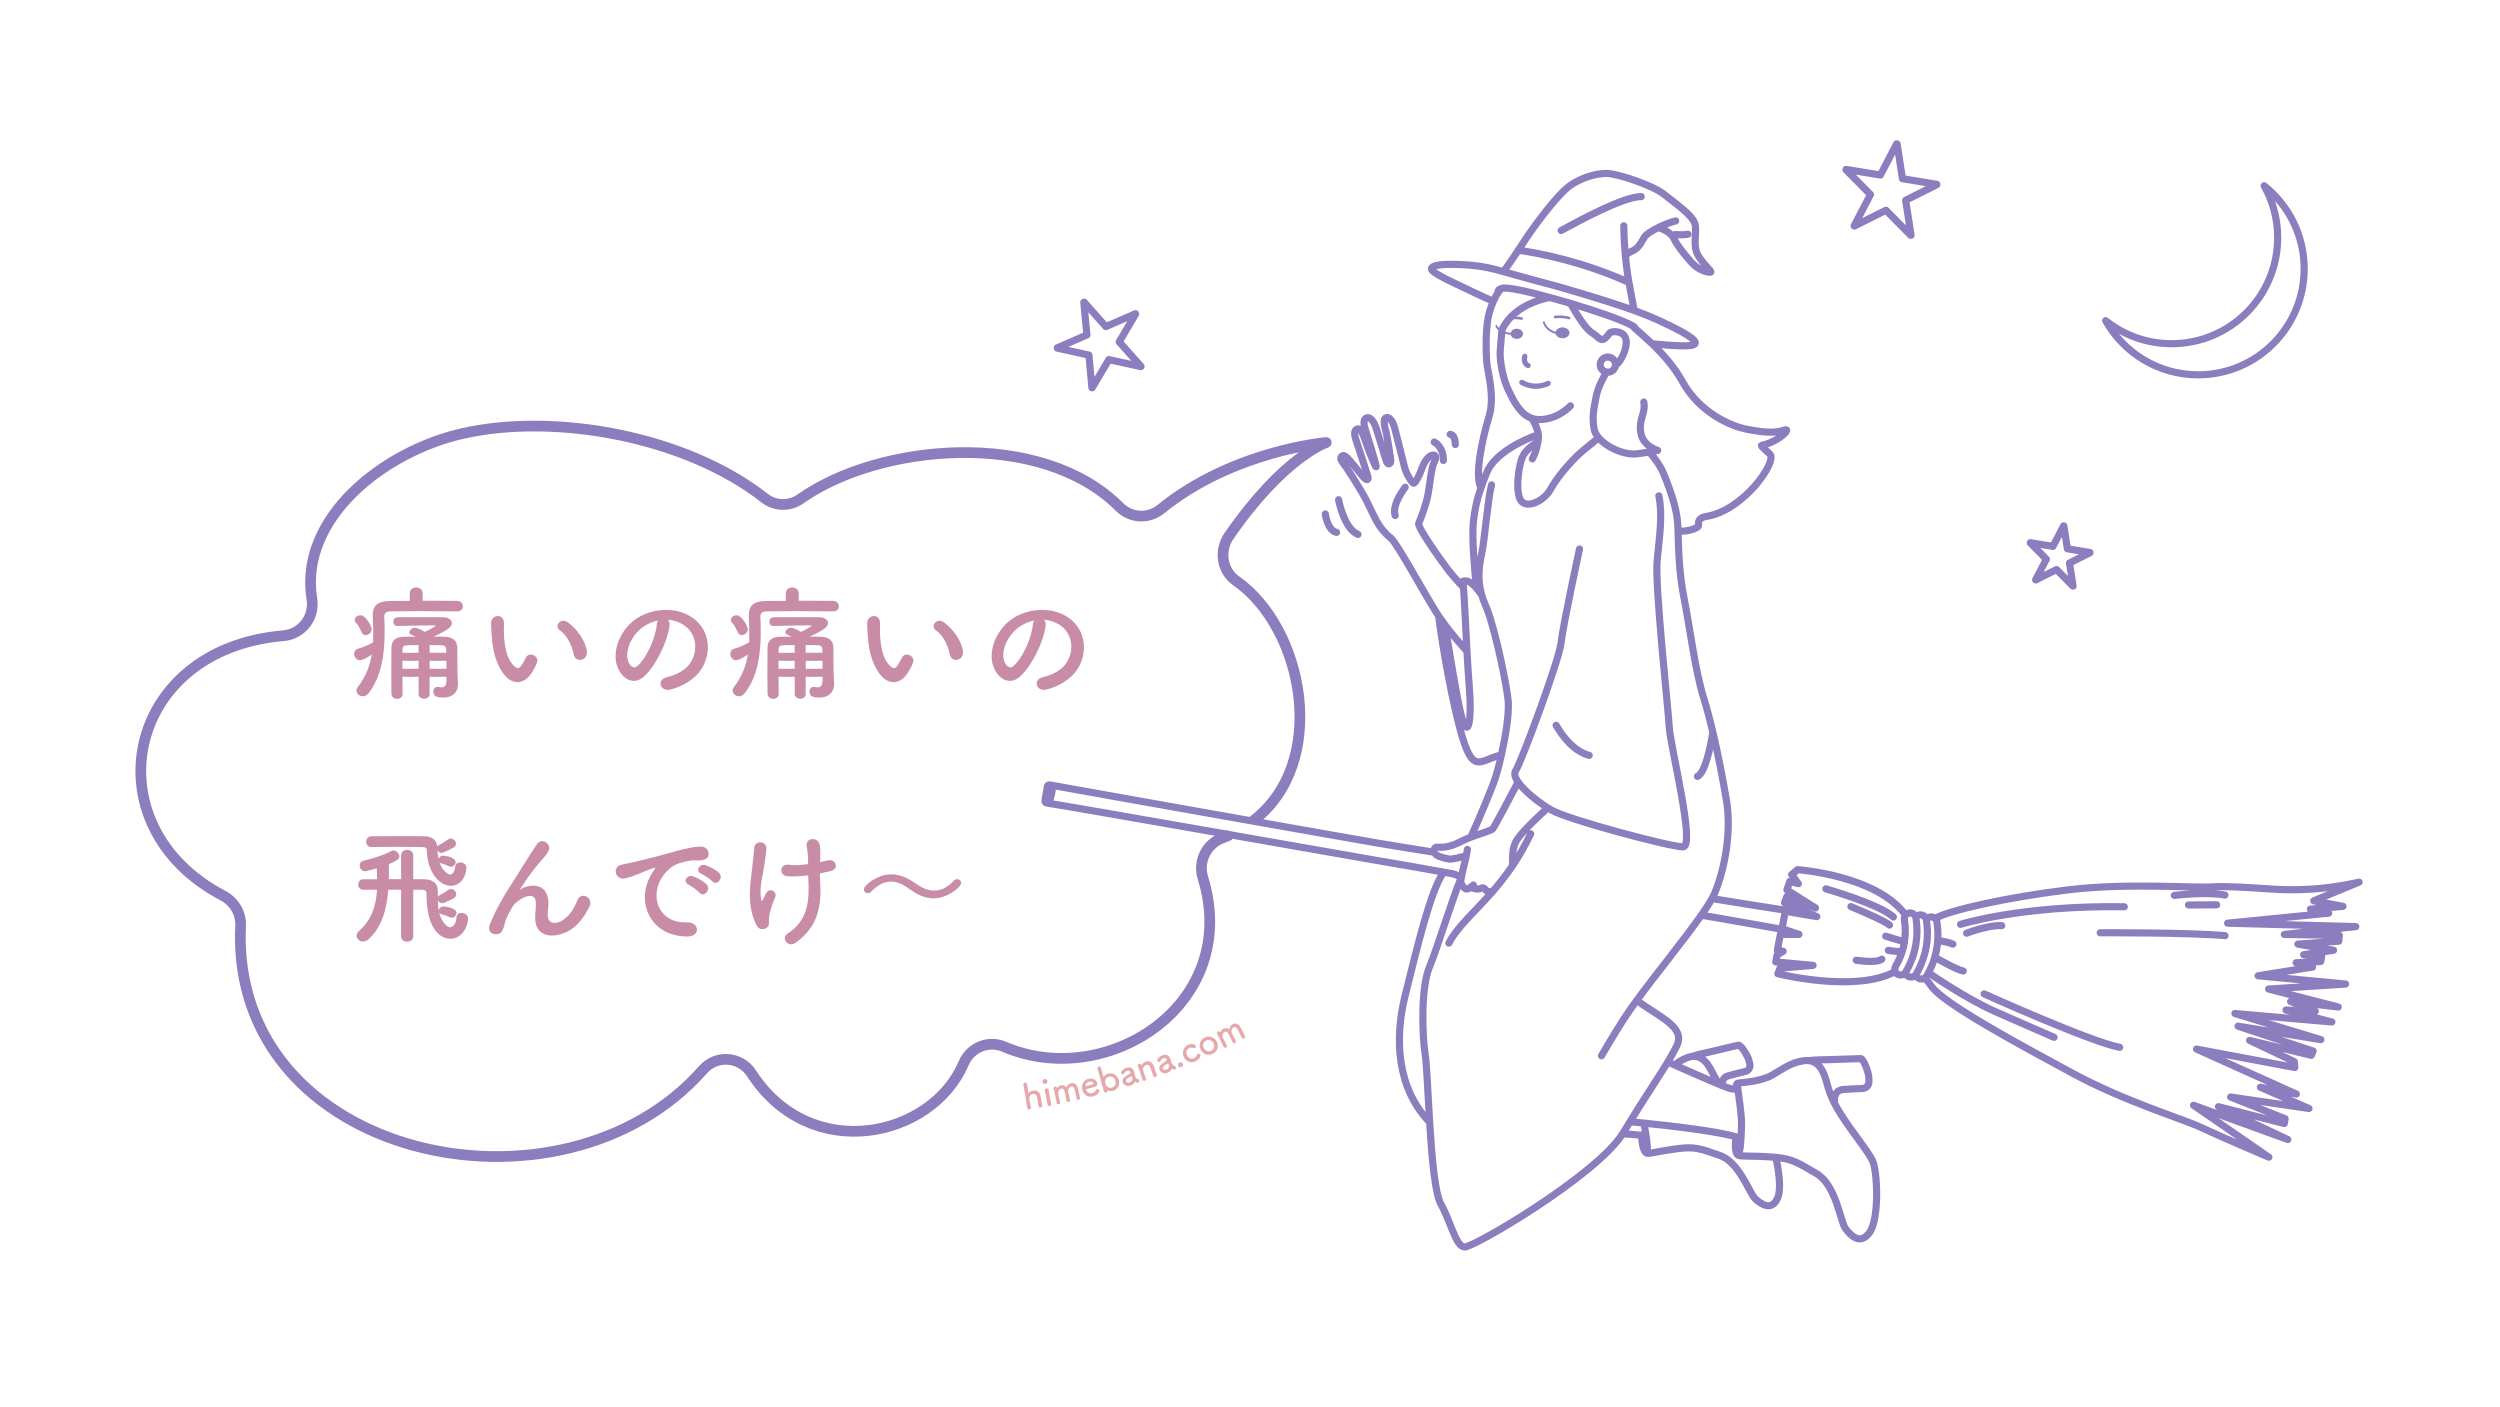
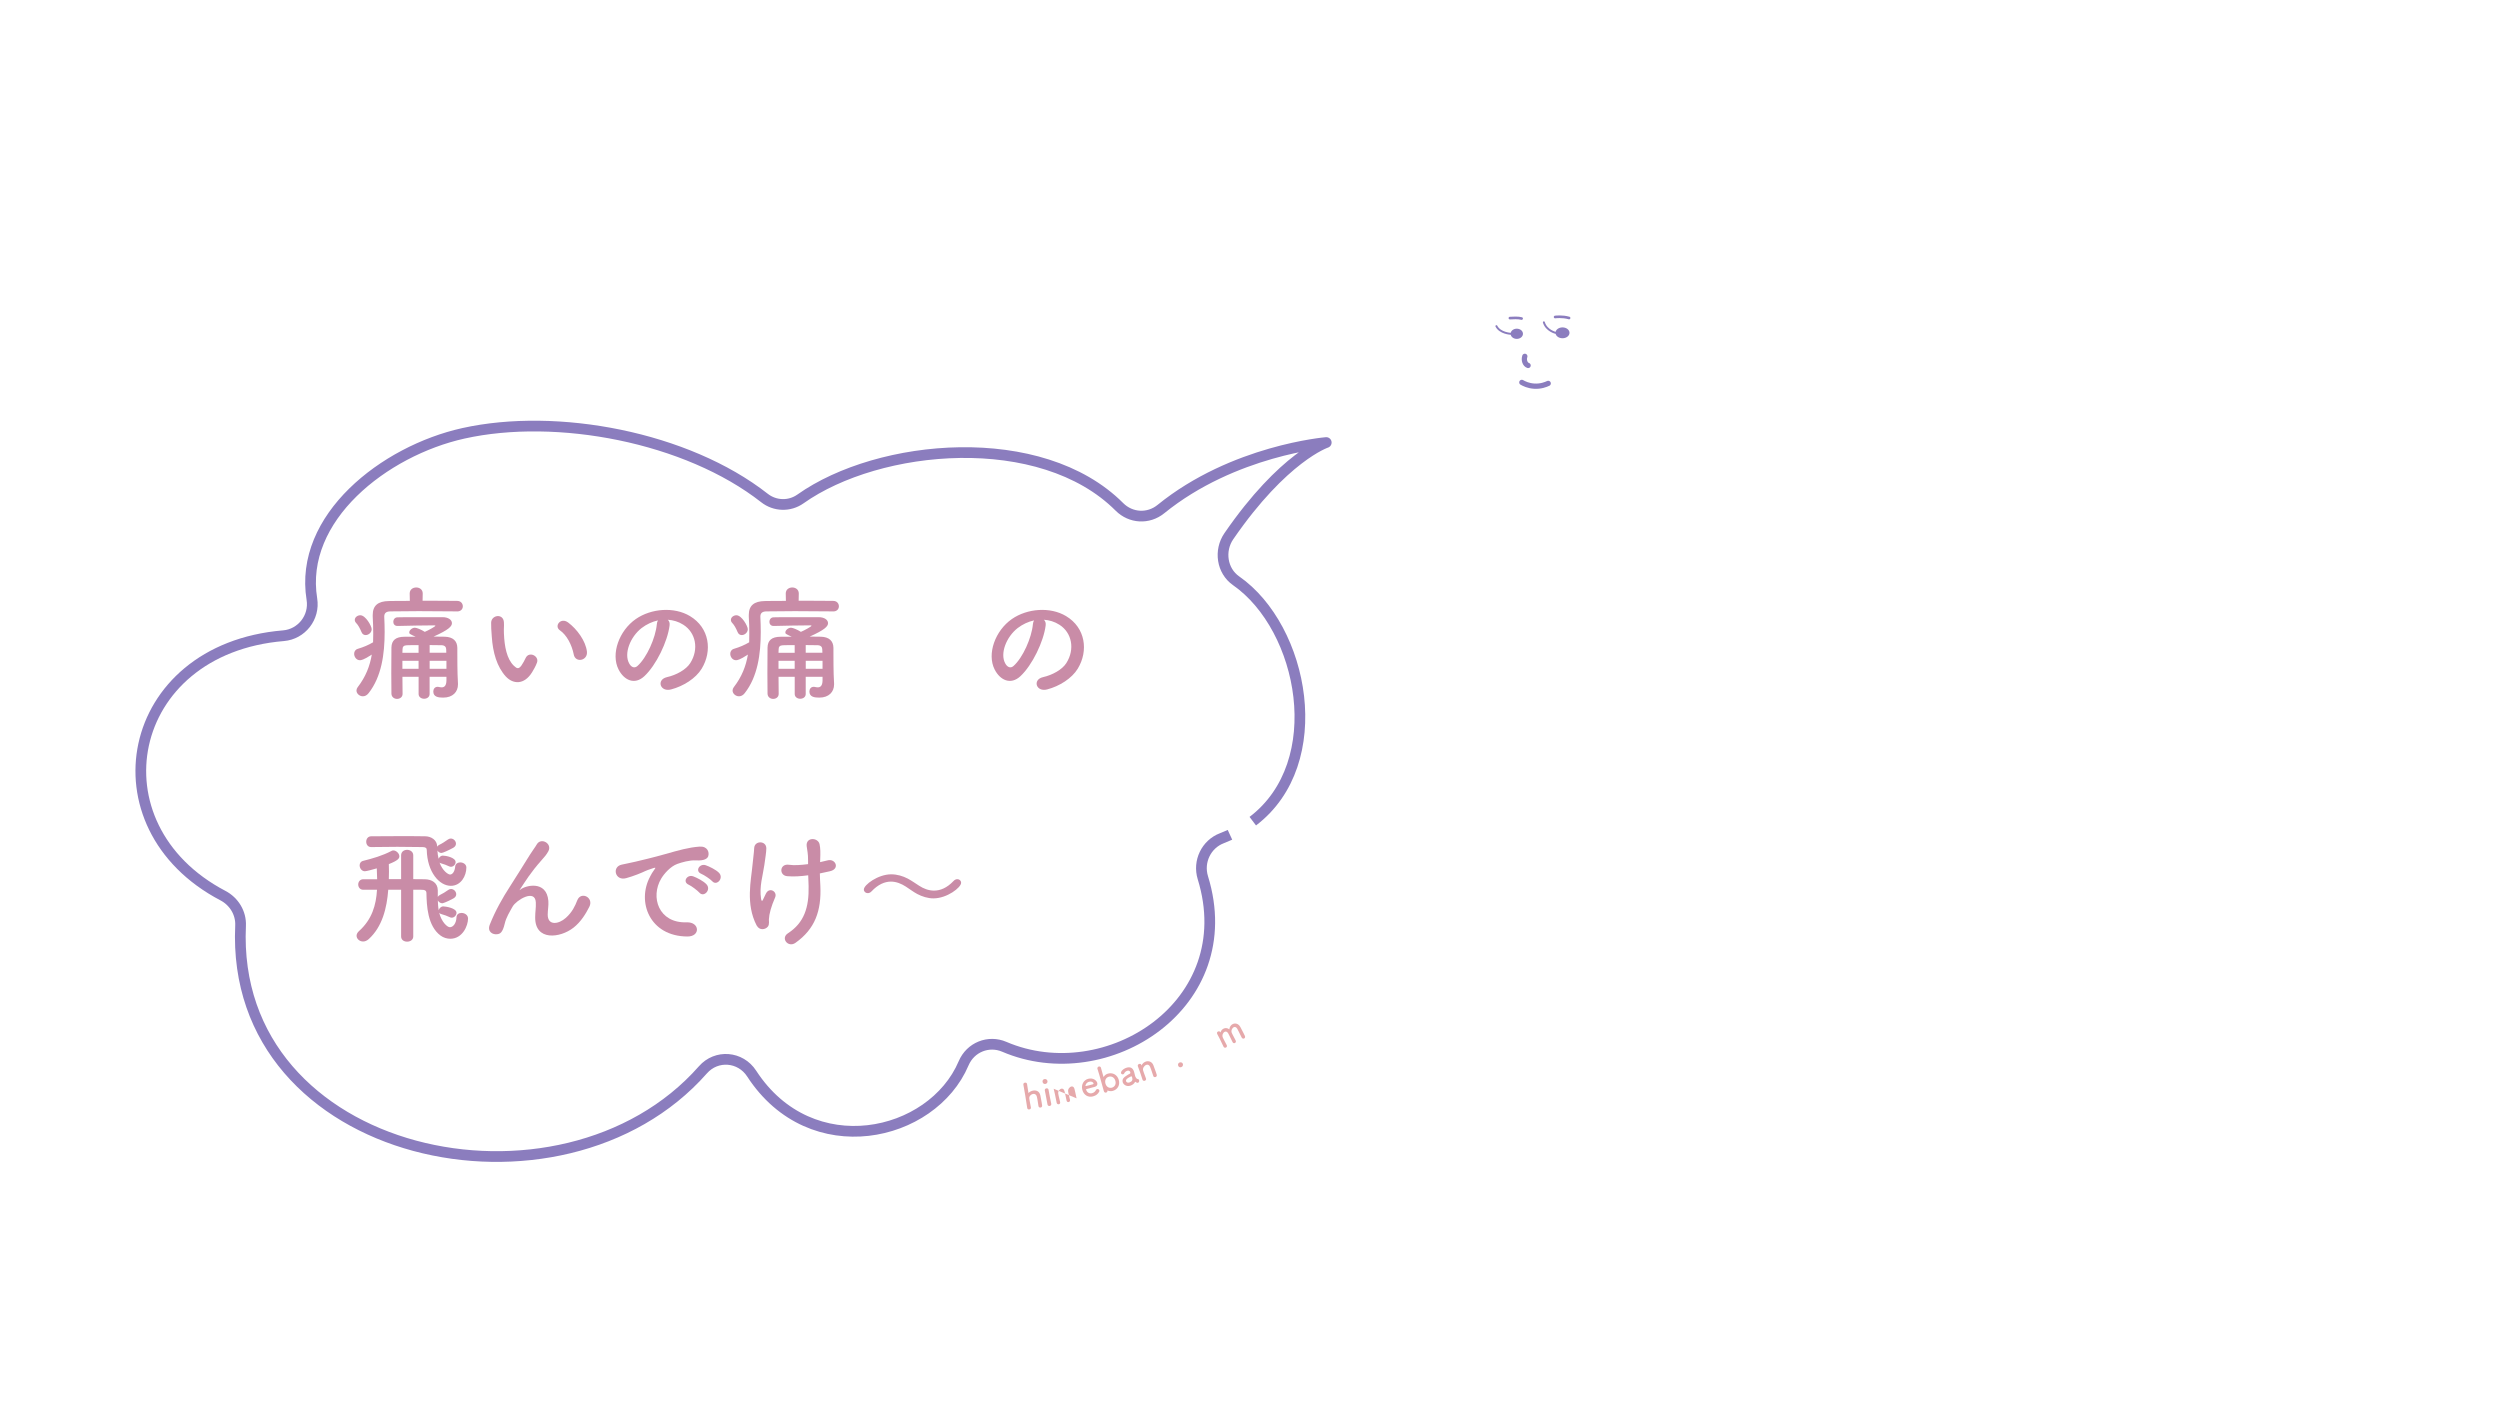
<svg xmlns="http://www.w3.org/2000/svg" id="_レイヤー_1" viewBox="0 0 700 394">
  <defs>
    <style>.cls-1{stroke-width:1.47px;}.cls-1,.cls-2,.cls-3,.cls-4,.cls-5{fill:none;stroke:#8b7dbe;stroke-linejoin:round;}.cls-1,.cls-2,.cls-3,.cls-5{stroke-linecap:round;}.cls-2{stroke-width:.74px;}.cls-6{fill:#e6a9ab;}.cls-7{fill:#8b7dbe;}.cls-8{fill:#c98ca7;}.cls-3{stroke-width:.55px;}.cls-4{stroke-width:3px;}.cls-5{stroke-width:2px;}</style>
  </defs>
  <g>
    <path class="cls-8" d="M127.94,171.19c-2.91-.03-6.91-.07-10.67-.07-3.09,0-6.04,.04-8.07,.07-1.16,.04-1.61,.56-1.61,1.44v.11c.07,1.4,.11,2.81,.11,4.21,0,6.25-.88,12.53-4.49,17.13-.49,.63-1.05,.88-1.61,.88-.95,0-1.79-.77-1.79-1.61,0-.32,.11-.63,.32-.91,2.28-2.95,3.44-5.97,3.97-9.16-2.32,1.54-3.05,1.58-3.33,1.58-.98,0-1.61-.95-1.61-1.79,0-.63,.32-1.19,1.02-1.4,1.65-.49,2.95-1.05,4.28-1.83,.04-.77,.04-1.54,.04-2.35,0-1.58-.04-3.19-.14-4.84v-.46c0-2.63,1.47-3.86,4.53-3.9,1.68-.04,3.72-.04,5.86-.04l-.04-2.04v-.04c0-1.12,.91-1.68,1.83-1.68s1.82,.56,1.82,1.68v.04l-.04,2c3.54,0,7.09,0,9.69,.04,1.05,0,1.58,.77,1.58,1.51s-.53,1.44-1.58,1.44h-.04Zm-25.55,6.63c-.49,0-.95-.25-1.19-.88-.42-1.02-.95-1.96-1.44-2.46-.32-.32-.42-.63-.42-.91,0-.74,.77-1.3,1.54-1.3,1.51,0,3.19,3.05,3.19,3.9,0,.95-.88,1.65-1.68,1.65Zm22.6,11.69h-4.7v4.81c0,.88-.77,1.33-1.54,1.33s-1.54-.46-1.54-1.33v-4.81h-4.53c0,1.51,0,3.09,.04,4.74v.04c0,.91-.77,1.4-1.54,1.4s-1.54-.49-1.58-1.44c-.04-2-.04-3.93-.04-5.75,0-2.53,0-4.88,.04-7.16,.04-2.04,1.16-3.05,3.69-3.05h3.09c-1.75-.81-1.79-.84-1.79-1.23,0-.6,.81-1.3,1.58-1.3,.49,0,1.79,.53,2.77,1.16,.98-.39,2.98-1.54,2.98-1.68,0-.07-.1-.14-.32-.14-2.56,0-7.55,.1-10.25,.17h-.07c-.77,0-1.16-.56-1.16-1.16,0-.63,.42-1.26,1.19-1.26,1.33-.04,2.91-.04,4.56-.04h8.04c1.65,0,2.63,.77,2.63,1.68s-.98,1.89-5.12,3.75c1.05,0,2.11,0,3.12,.04,2.28,.07,3.47,1.16,3.51,3.09v1.33c0,5.69,.11,7.65,.18,8.7v.25c0,2.07-1.44,3.68-4.14,3.68-1.33,0-2.77-.17-2.77-1.72,0-.67,.42-1.3,1.19-1.3,.11,0,.25,0,.35,.04,.25,.04,.53,.11,.77,.11,.7,0,1.33-.35,1.37-1.86v-1.09Zm-7.79-8.88c-1.23,0-2.35,0-3.3,.04-.84,.04-1.19,.39-1.19,1.09l-.04,1.02h4.53v-2.14Zm0,4.39h-4.53v2.25h4.53v-2.25Zm7.76-2.25c0-.35-.03-.7-.03-1.02-.04-.6-.39-1.05-1.26-1.09-1.05-.04-2.21-.04-3.37-.04v2.14h4.67Zm.04,2.25h-4.7v2.25h4.7v-2.25Z" />
    <path class="cls-8" d="M141.67,189.47c-2.53-2.74-3.69-6.81-3.97-11.23-.14-2-.21-2.63-.18-3.9,.07-2.21,3.47-2.67,3.58-.04,.07,1.37-.07,1.44,0,3.05,.14,3.69,.81,7.16,2.77,9.05,.91,.88,1.37,.98,2.14-.07,.42-.6,.91-1.51,1.16-2.07,.95-2.04,3.86-.56,3.19,1.26-.35,.98-.98,2.07-1.37,2.7-2.25,3.65-5.37,3.33-7.33,1.23Zm18.99-6.18c-.56-2.81-2-5.51-3.9-6.81-1.68-1.16,.21-3.75,2.32-2.18,2.49,1.86,4.91,5.16,5.26,8.14,.28,2.56-3.19,3.26-3.69,.84Z" />
    <path class="cls-8" d="M187.48,175.15c-.56,4.46-3.72,11.09-7.09,14.21-2.7,2.49-5.65,1.12-7.19-1.9-2.21-4.35,.14-10.88,4.84-14.14,4.32-2.98,10.74-3.47,15.16-.81,5.44,3.26,6.32,9.72,3.26,14.74-1.65,2.7-5.09,4.88-8.56,5.79-3.09,.81-4.18-2.74-1.16-3.44,2.67-.6,5.37-2.11,6.53-3.93,2.49-3.93,1.54-8.53-1.93-10.74-1.37-.88-2.84-1.3-4.35-1.4,.39,.35,.6,.91,.49,1.61Zm-7.79,.67c-3.26,2.53-5.02,7.19-3.54,9.9,.53,1.02,1.44,1.54,2.32,.77,2.63-2.32,5.09-7.9,5.44-11.69,.03-.42,.14-.81,.32-1.09-1.61,.35-3.19,1.09-4.53,2.11Z" />
    <path class="cls-8" d="M233.25,171.19c-2.91-.03-6.91-.07-10.67-.07-3.09,0-6.04,.04-8.07,.07-1.16,.04-1.61,.56-1.61,1.44v.11c.07,1.4,.11,2.81,.11,4.21,0,6.25-.88,12.53-4.49,17.13-.49,.63-1.05,.88-1.61,.88-.95,0-1.79-.77-1.79-1.61,0-.32,.11-.63,.32-.91,2.28-2.95,3.44-5.97,3.97-9.16-2.32,1.54-3.05,1.58-3.33,1.58-.98,0-1.61-.95-1.61-1.79,0-.63,.32-1.19,1.02-1.4,1.65-.49,2.95-1.05,4.28-1.83,.03-.77,.03-1.54,.03-2.35,0-1.58-.03-3.19-.14-4.84v-.46c0-2.63,1.47-3.86,4.53-3.9,1.68-.04,3.72-.04,5.86-.04l-.04-2.04v-.04c0-1.12,.91-1.68,1.82-1.68s1.83,.56,1.83,1.68v.04l-.04,2c3.54,0,7.09,0,9.69,.04,1.05,0,1.58,.77,1.58,1.51s-.53,1.44-1.58,1.44h-.04Zm-25.55,6.63c-.49,0-.95-.25-1.19-.88-.42-1.02-.95-1.96-1.44-2.46-.32-.32-.42-.63-.42-.91,0-.74,.77-1.3,1.54-1.3,1.51,0,3.19,3.05,3.19,3.9,0,.95-.88,1.65-1.68,1.65Zm22.6,11.69h-4.7v4.81c0,.88-.77,1.33-1.54,1.33s-1.54-.46-1.54-1.33v-4.81h-4.53c0,1.51,0,3.09,.04,4.74v.04c0,.91-.77,1.4-1.54,1.4s-1.54-.49-1.58-1.44c-.04-2-.04-3.93-.04-5.75,0-2.53,0-4.88,.04-7.16,.04-2.04,1.16-3.05,3.69-3.05h3.09c-1.75-.81-1.79-.84-1.79-1.23,0-.6,.81-1.3,1.58-1.3,.49,0,1.79,.53,2.77,1.16,.98-.39,2.98-1.54,2.98-1.68,0-.07-.1-.14-.32-.14-2.56,0-7.55,.1-10.25,.17h-.07c-.77,0-1.16-.56-1.16-1.16,0-.63,.42-1.26,1.19-1.26,1.33-.04,2.91-.04,4.56-.04h8.04c1.65,0,2.63,.77,2.63,1.68s-.98,1.89-5.12,3.75c1.05,0,2.11,0,3.12,.04,2.28,.07,3.47,1.16,3.51,3.09v1.33c0,5.69,.11,7.65,.18,8.7v.25c0,2.07-1.44,3.68-4.14,3.68-1.33,0-2.77-.17-2.77-1.72,0-.67,.42-1.3,1.19-1.3,.11,0,.25,0,.35,.04,.25,.04,.53,.11,.77,.11,.7,0,1.33-.35,1.37-1.86v-1.09Zm-7.79-8.88c-1.23,0-2.35,0-3.3,.04-.84,.04-1.19,.39-1.19,1.09l-.04,1.02h4.53v-2.14Zm0,4.39h-4.53v2.25h4.53v-2.25Zm7.76-2.25c0-.35-.04-.7-.04-1.02-.03-.6-.39-1.05-1.26-1.09-1.05-.04-2.21-.04-3.37-.04v2.14h4.67Zm.04,2.25h-4.7v2.25h4.7v-2.25Z" />
-     <path class="cls-8" d="M246.97,189.47c-2.53-2.74-3.69-6.81-3.97-11.23-.14-2-.21-2.63-.18-3.9,.07-2.21,3.47-2.67,3.58-.04,.07,1.37-.07,1.44,0,3.05,.14,3.69,.81,7.16,2.77,9.05,.91,.88,1.37,.98,2.14-.07,.42-.6,.91-1.51,1.16-2.07,.95-2.04,3.86-.56,3.19,1.26-.35,.98-.98,2.07-1.37,2.7-2.25,3.65-5.37,3.33-7.33,1.23Zm18.99-6.18c-.56-2.81-2-5.51-3.9-6.81-1.68-1.16,.21-3.75,2.32-2.18,2.49,1.86,4.91,5.16,5.26,8.14,.28,2.56-3.19,3.26-3.68,.84Z" />
    <path class="cls-8" d="M292.78,175.15c-.56,4.46-3.72,11.09-7.09,14.21-2.7,2.49-5.65,1.12-7.19-1.9-2.21-4.35,.14-10.88,4.84-14.14,4.32-2.98,10.74-3.47,15.16-.81,5.44,3.26,6.32,9.72,3.26,14.74-1.65,2.7-5.09,4.88-8.56,5.79-3.09,.81-4.18-2.74-1.16-3.44,2.67-.6,5.37-2.11,6.53-3.93,2.49-3.93,1.54-8.53-1.93-10.74-1.37-.88-2.84-1.3-4.35-1.4,.39,.35,.6,.91,.49,1.61Zm-7.79,.67c-3.26,2.53-5.02,7.19-3.54,9.9,.53,1.02,1.44,1.54,2.32,.77,2.63-2.32,5.09-7.9,5.44-11.69,.04-.42,.14-.81,.32-1.09-1.61,.35-3.19,1.09-4.53,2.11Z" />
    <path class="cls-8" d="M112.29,249.12h-3.58c-.39,5.19-1.68,10.39-5.47,13.83-.53,.46-1.05,.67-1.58,.67-.98,0-1.82-.74-1.82-1.61,0-.42,.21-.88,.67-1.3,3.65-3.26,4.81-7.3,5.05-11.58h-3.86c-.91,0-1.4-.74-1.4-1.47s.49-1.47,1.4-1.47h3.9c-.04-1.02-.04-2.04-.1-3.05-1.12,.35-2.98,.81-3.33,.81-.88,0-1.47-.84-1.47-1.65,0-.56,.28-1.09,.98-1.26,2.67-.67,5.4-1.44,8-2.81,.14-.07,.28-.11,.46-.11,.77,0,1.68,.81,1.68,1.65,0,.6-.42,1.19-2.95,2.18,.04,.67,.04,1.37,.04,2.07s0,1.4-.04,2.14h3.44v-6.67c0-1.05,.84-1.54,1.68-1.54s1.72,.53,1.72,1.54v6.67c1.16,0,2.25,.03,3.26,.03,1.93,.04,3.58,.98,3.61,3.09v1.86c.11-.18,.28-.39,.56-.53,.84-.39,1.47-.81,2.39-1.44,.25-.18,.49-.25,.77-.25,.77,0,1.44,.7,1.44,1.47,0,.42-.21,.84-.77,1.16-2.18,1.19-3.09,1.37-3.12,1.37-.56,0-1.05-.39-1.26-.81,.04,.91,.07,1.86,.25,2.77,.11-.56,.67-1.09,1.26-1.09,.63,0,3.72,.46,3.72,1.79,0,.67-.6,1.37-1.33,1.37-.18,0-.39-.04-.56-.14-.7-.35-1.54-.63-2.28-.84-.32-.07-.53-.21-.67-.39,.63,2.56,2.25,4.04,2.98,4.04,.84,0,1.79-.95,1.86-2.81,.04-.84,.7-1.19,1.4-1.19,.88,0,1.83,.56,1.83,1.58,0,2-1.54,5.65-4.98,5.65-.95,0-1.93-.32-2.7-.88-3.69-2.7-3.9-8.49-3.97-11.86,0-.81-.49-.98-1.51-.98h-2.18v13.06c0,.98-.84,1.47-1.72,1.47s-1.68-.49-1.68-1.47v-13.06Zm10.11-12.04c.11-.21,.32-.39,.6-.53,.84-.39,1.54-.88,2.46-1.51,.25-.17,.53-.25,.77-.25,.77,0,1.44,.7,1.44,1.44,0,.42-.21,.84-.77,1.16-1.37,.74-2.95,1.44-3.3,1.44-.49,0-.91-.32-1.12-.7,.04,.81,.14,1.58,.32,2.32,.21-.46,.67-.88,1.16-.88,.88,0,3.61,.53,3.61,1.83,0,.63-.6,1.3-1.3,1.3-.18,0-.39-.04-.56-.14-.7-.35-1.44-.6-2.18-.81-.18-.04-.35-.14-.46-.21,.84,2.28,2.39,3.33,2.95,3.33,.7,0,1.33-.88,1.44-2.28,.07-.74,.74-1.12,1.4-1.12,.84,0,1.72,.53,1.72,1.44,0,2.28-1.47,5.12-4.35,5.12-3.23,0-6.6-3.86-6.74-10.04,0-.53-.35-.81-1.19-.81-1.97-.03-4.49-.07-7.05-.07s-5.16,.04-7.3,.07h-.04c-.91,0-1.37-.74-1.37-1.51s.49-1.51,1.4-1.51c2.63-.04,5.3-.04,7.86-.04s5.02,0,7.23,.04c1.72,0,3.33,1.09,3.37,2.77v.14Z" />
    <path class="cls-8" d="M149.85,256.85c0-1.61,.25-2.6,.18-4.18-.18-3.9-5.51-.6-6.49,1.16-.84,1.51-1.82,3.05-2.21,4.77-.63,2.7-1.4,2.88-2.11,2.98-1.23,.18-2.88-.67-2.07-2.7,1.58-3.97,3.58-7.48,5.62-10.63,2.04-3.16,3.86-6.14,5.58-8.88,.6-.98,1.54-2.21,1.93-2.91,1.16-2.07,4.42-.32,3.26,1.89-.28,.49-.53,.88-.81,1.23-.28,.35-.63,.74-1.02,1.19-1.68,1.9-2.81,3.37-3.72,4.67-.91,1.3-1.61,2.42-2.39,3.58-.25,.35-.14,.28,.11,.07,1.26-1.12,7.33-2.77,7.83,3.16,.1,1.37-.18,2.56-.18,3.86,0,3.12,3.02,2.74,5.09,.88,1.79-1.61,2.56-3.3,3.19-4.91,1.02-2.6,4.7-.81,3.37,1.83-.98,1.93-2.35,4.21-4.42,5.83-3.79,2.98-10.81,3.76-10.74-2.88Z" />
    <path class="cls-8" d="M182.04,245.41c.35-.67,.67-1.23,1.12-1.83,.56-.74,.39-.7-.28-.49-2.63,.84-2.04,.84-4.42,1.75-1.12,.42-2.11,.77-3.16,1.05-3.09,.84-4.04-3.19-1.23-3.79,.74-.18,2.77-.56,3.9-.84,1.72-.42,4.81-1.12,8.39-2.14,3.61-1.02,6.46-1.86,9.55-2.07,2.18-.14,2.77,1.58,2.39,2.7-.21,.6-.98,1.3-3.44,1.16-1.79-.11-4,.56-5.19,.98-1.97,.7-3.76,2.81-4.53,4.11-3.09,5.16-.74,12.53,7.12,12.25,3.69-.14,3.93,4,.21,3.97-10.6-.04-14.25-9.76-10.42-16.81Zm10.81,2.32c-1.86-.81-.46-2.98,1.26-2.35,.98,.35,2.88,1.33,3.69,2.21,1.44,1.54-.74,3.79-1.97,2.35-.49-.56-2.25-1.9-2.98-2.21Zm3.54-3.05c-1.9-.74-.53-2.98,1.19-2.42,.98,.32,2.88,1.26,3.72,2.11,1.47,1.47-.6,3.79-1.86,2.39-.49-.56-2.32-1.79-3.05-2.07Z" />
    <path class="cls-8" d="M211.87,259.16c-3.16-6.07-1.54-12.74-1.16-17.06,.18-2,.39-3.12,.46-4.63,.11-2.18,3.4-2.14,3.4,.07,0,1.09-.32,2.91-.56,4.7-.42,2.95-1.44,5.97-.91,9.44,.1,.6,.32,.84,.6,.1,.18-.42,.56-1.12,.74-1.54,.95-2,3.3-.6,2.6,1.02-1.12,2.56-1.68,4.63-1.75,6.14-.04,.39,.21,1.4-.28,2.04-.7,.88-2.35,1.16-3.12-.28Zm17.76-17.76c.77-.18,1.47-.32,2.07-.49,2.25-.63,3.61,2.42,.63,3.05-.91,.21-1.82,.42-2.77,.6,0,1.02,.07,2.07,.14,3.47,.32,7.02-1.51,12.11-6.98,15.97-2.04,1.44-4.25-1.3-2.07-2.7,4.49-2.91,5.9-7.2,5.76-13.2-.04-1.09-.07-2.07-.11-3.02-2.07,.28-4.07,.42-5.9,.25-2.35-.21-2.14-3.62,.56-3.19,1.4,.21,3.33,.07,5.3-.18v-.91c.03-2.14-.25-2.84-.39-4.14-.28-2.6,3.19-2.46,3.61-.53,.25,1.19,.25,2.39,.18,4.18l-.03,.84Z" />
    <path class="cls-8" d="M261.43,251.55c-1.68,0-3.26-.53-4.6-1.23-1.12-.6-2.14-1.4-3.19-2.07-1.26-.81-2.67-1.4-4.18-1.4-1.72,0-3.58,.77-5.44,2.74-.32,.35-.7,.49-1.05,.49-.6,0-1.09-.42-1.09-1.02,0-1.3,3.97-4.25,7.65-4.25,1.72,0,3.26,.49,4.63,1.19,1.12,.6,2.14,1.33,3.19,2,1.23,.81,2.67,1.37,4.18,1.37,1.75,0,3.61-.74,5.44-2.67,.35-.39,.74-.53,1.09-.53,.6,0,1.05,.42,1.05,1.02,0,1.33-3.97,4.35-7.69,4.35Z" />
  </g>
  <ellipse class="cls-7" cx="424.7" cy="93.46" rx="1.73" ry="1.43" />
  <ellipse class="cls-7" cx="437.5" cy="93.19" rx="1.96" ry="1.52" />
  <path class="cls-3" d="M422.97,93.46s-2.98-.15-3.98-2.14" />
  <path class="cls-3" d="M435.55,93.19s-2.56-.59-3.27-2.94" />
  <path class="cls-1" d="M426.95,99.77c-.36,1.07,.07,2.27,.92,2.56" />
  <path class="cls-1" d="M426.11,107.07c.61,.36,1.81,.94,3.43,1.05,1.87,.13,3.31-.46,3.96-.77" />
  <path class="cls-2" d="M422.77,89.07c.79-.06,2.35-.14,3.28,.12" />
  <path class="cls-2" d="M435.43,88.76s1.99-.28,3.91,.28" />
  <path class="cls-4" d="M350.78,229.93c21.62-16.43,14.25-54.12-4.67-67.31-3.98-2.77-4.81-8.45-2.03-12.49,15.3-22.24,27.27-26.22,27.27-26.22,0,0-25.98,2.14-46.32,18.65-3.5,2.83-8.42,2.55-11.6-.64-21.94-21.96-67.29-17.81-89.31-2.21-3.04,2.15-7.13,2.04-10.07-.27-21.78-17.08-58.14-23.92-84.29-18.11-22.17,4.93-46.12,23.65-42.43,46.43,.83,5.13-2.91,9.82-7.94,10.24-44.66,3.72-54.14,53.29-16.96,72.78,3.09,1.62,5.1,4.87,4.93,8.43-3.07,65.5,89.85,85.32,129.45,40.35,3.8-4.33,10.52-3.8,13.66,1.05,16.62,25.59,50.54,17.87,59.34-2.87,1.91-4.51,6.97-6.53,11.38-4.64,28.72,12.32,66.56-11.86,55.61-47.34-1.4-4.54,.96-9.39,5.31-11.05,.78-.3,1.54-.62,2.28-.96" />
-   <path id="path" class="cls-5" d="M428.93,117.16c.77,1.23,1.63,2.93,1.81,4.59,.04,.37,.05,.74,0,1.1-.03,.3-.07,.58-.12,.86-.47,2.89-1.57,4.78-1.57,4.78m1.57-4.78c-1.02,.6-2.81,1.81-3.91,3.46-1.61,2.42-2.56,11.06-.73,13.18s6.45-.22,8.13-3.3,5.64-7.98,9.16-10.91c1.4-1.17,2.94-2.43,4.37-3.56m14.95-26.32c5.93,.54,11.71,1.05,12.08-.15,.43-1.4-6.58-4.69-9.46-6.04-1.82-.86-3.98-1.81-7.61-3.13-3.96-1.43-9.66-3.28-18.55-5.89-6.92-2.03-2.64-.66-14.53-4-1.33-.37-2.49-.7-3.53-.99h0c-3.37-.93-5.52-1.44-8.41-1.72-3.97-.39-11.41-.74-11.77,.85-.22,.97,3.71,2.84,11.55,6.53,2.65,1.24,4.23,1.99,5.79,2.66m46.13-20.65c1.75,.46,3.79,1.71,4.36,2.96,.83,1.8,2.63,4.15,4.84,6.64,2.21,2.49,4.57,2.9,5.39,2.9s-1.52-1.66-3.32-4.57-.28-6.5-.97-8.99c-.69-2.49-5.81-5.95-8.71-8.3-2.91-2.35-12.87-5.81-16.05-5.81s-8.16,1.38-11.62,4.57-9.13,10.79-12.04,15.36c-.33,.51-.66,1.02-.99,1.53-1.6,2.43-3.2,4.67-4.2,6.05h0m48.22-14.22c-1.56,.39-3.36,1.11-4.92,1.89-1.76,.88-3.22,1.82-3.66,2.4-.83,1.1-1.52,3.32-3.6,4.15-.94,.37-1.53,.86-1.91,1.33m-.44-8.39s0,3.63,.44,8.39h0c.1,1.12,.23,2.3,.39,3.51,.17,1.33,.38,2.62,.59,3.86h0c.55,3.2,1.16,6.01,1.5,7.96m1.95-31.9c-4.93,0-16.99,6.55-22.4,9.49m31.89,1.14s2.28,.19,3.61-.1m-14.77,26.43c.02-.22-.21-.48-.76-.79-3.09-1.74-10.31-4.17-17.38-6.27m0,0c-.69-.2-1.37-.4-2.05-.6-1.27-.37-2.55-.73-3.8-1.07-6.19-1.69-11.75-2.95-13.27-2.55-1.2,.31-1.19,.77-1.05,1.05m14.32,1.5c-1.72,.36-3.88,.98-6.02,2.04h0c-.93,.46-1.86,1.01-2.75,1.65-.83,.61-1.63,1.3-2.35,2.1-.85,.94-1.6,2.02-2.2,3.25-.01,.15-.03,.31-.04,.47-.16,1.97-.38,4.1-.46,5.48-.17,2.79,.79,7.95,2.36,11.09,1.31,2.61,3.03,6.59,6.51,7.78,.72,.24,1.51,.37,2.4,.34,5.16-.17,8.39-3.84,8.39-3.84m12.67-11.36c1.54-1.08,3.21-4.66,2.94-6.94-.03-.2-.06-.39-.12-.56-.73-2.35-4.06-2.1-4.47-1.54-.28,.38-.52,.69-.75,.94-1.77,1.97-2.15,.26-4.31-1.06-.11-.07-.23-.15-.35-.25,0,0,0,0,0,0-.85-.67-1.85-1.95-2.79-3.34-1.14-1.67-2.19-3.5-2.8-4.6h0m-19.12-4.22c-.28,.1-.65,.48-1.05,1.05-.46,.65-.96,1.57-1.42,2.61-.63,1.41-1.19,3.07-1.48,4.64-.68,3.72-.61,9.07-.41,12.11,.21,3.05,2.44,9.71,.65,15.6-1.74,5.74-4.16,16.48-2.21,19.9m42.41-45.41c.12,.18,.38,.44,.76,.79,.49,.45,1.16,1.04,1.97,1.74,.81,.71,1.74,1.56,2.75,2.52,1.41,1.35,2.94,2.94,4.43,4.72,1.48,1.79,2.91,3.78,4.1,5.92,4.72,8.56,13.37,12.39,17.92,13.28s7.85,1.16,10.16,.36,.45,1.07-.98,2.05c-1.43,.98-3.75,1.96-4.81,2.05-.74,.06,.63,.99,2.2,2.55,2.07,2.05-7.39,15.81-17.9,17.43-2.41,.37-2.13,1.87-2.13,2.58,0,.65-3.17,1.81-5.7,1.49m-20.04-44.55c-1.01,1.75-2.43,4.48-2.88,6.78-.72,3.72-1.19,5.47-.62,9.13,.13,.85,.6,1.72,1.29,2.53,2.29,2.7,7.09,4.91,10.72,4.49,1.34-.15,2.54-.34,3.49-.5,1.43-.25,2.32-.46,2.32-.46,0,0-4.18-1.15-4.75-5.04-.58-3.89,1.44-5.19,.86-8.5m-11.85,183.06s3.26-5.64,6.28-10.34c.97-1.51,2.2-3.26,3.59-5.16,5.41-7.38,13.31-17.05,18.08-23.86,1.25-1.79,2.28-3.37,3-4.67h0c.28-.5,.51-.96,.68-1.37,2.82-6.55,4.85-17.22,3.38-26.02-.95-5.73-2.29-12.73-3.79-19.09-.81-3.43-1.66-6.67-2.53-9.43-2.48-7.9-3.85-19.49-5.55-28.07-1.52-7.71-1.55-14.34-1.7-18.94-.02-.51-.04-1-.06-1.47-.22-4.59-1.82-9.26-4.01-14.65-.82-2.01-2.36-4.13-3.96-6m-31.12-4.84c-3.99,1.31-12.19,5.22-14.36,10.49-.65,1.58-1.21,3.01-1.68,4.39-1.05,3.05-1.71,5.82-2.1,9.38-.46,4.11,.19,12.29,.83,18.56m-1.58,69.9c2.93-6.37,5.72-13.41,6.5-15.48,.52-1.37,1.34-4.27,2.1-7.66,1.08-4.79,2.05-10.57,1.92-14.43-.11-3.43-3.34-19.38-5.91-26.19-.18-.46-.35-.88-.51-1.26-.48-1.07-.85-2.1-1.12-3.11-1.22-4.48-.57-8.32,.09-11.31,.8-3.66,1.72-15.45,2.75-19.23m24.63,17.96s-4.67,21.59-5.16,26.27c-.48,4.68-11.12,33.41-12.73,35.83-.51,.77-.17,1.89,.7,3.15,1.65,2.39,5.18,5.28,8.26,7.2,.38,.24,.75,.46,1.11,.67,4.84,2.74,33.26,10.28,36.81,10.28s-3.54-28.06-3.86-33.54c-.32-5.48-4.05-39.59-3.4-46.53,.65-6.93,1.61-12.74,.48-18.22m-39.41,80.15c-1.85,3.52-6.61,12.5-7.08,13.07-.43,.51-3.4,1.32-6.18,2.37-1,.38-1.98,.79-2.8,1.23-3.11,1.66-5.45,1.66-6.51,1.55-.78-.08-1.14,.69-.9,1.4,.09,.25,.25,.5,.5,.69,.94,.72,2.68,1.05,3.64,1.24,.79,.15,3.79-.63,4.81-.9m-1.4,6.04c-.09,.51-.13,.92-.11,1.17,.09,.92,.83,1.78,1.41,2.07,.29,.15,.84-.15,1.3-.47,.44-.31,.81-.65,.81-.65m-3.4-2.12s.01-.06,.02-.09c.25-1.36,.78-3.32,1.07-4.54,.12-.5,.22-.98,.31-1.4,.21-1.06,.31-1.81,.31-1.81m22.48-11.62c-2.13,2.01-6.45,5.88-8.39,8.64-1.91,2.72-1.24,5.4-1.47,7.39-.01,.08-.02,.16-.04,.24m-5.68,7.32c-.26-.1-.57-.12-1.13-.23-.87-.17-.9-1.43-2-.83-.82,.45-2.22-.02-2.88-.28m-6.06,15.61c2.42-4.67,7.05-8.53,12.08-14.27h0c1.87-2.13,3.79-4.53,5.68-7.32h0c.05-.08,.1-.15,.15-.22,1.72-2.57,3.41-5.47,4.99-8.81m-19.39,12.15s-.02,.05-.04,.08c0,0,0,0,0,0h0c-2.63,6.32-6.7,19.75-8.94,25.15-2.43,5.86-2,19.3-1.15,24.58,.4,2.44,.7,10.32,1.22,18.64h0c.6,9.72,1.49,20.03,3.14,23.04,3.06,5.58,4.14,11.88,6.66,12.06,2.5,.18,36.78-19.95,44.26-31.71,.07-.11,.14-.23,.21-.34,.63-1.04,1.24-2.05,1.83-3.02,.89-1.44,1.74-2.8,2.56-4.1,1.77-2.81,3.39-5.29,4.82-7.52,1.2-1.86,2.27-3.55,3.21-5.11,.99-1.64,1.84-3.14,2.52-4.55,2.5-5.17-4.58-7.87-11.22-12.68m29.22,38.72c-.17-.07-.34-.14-.51-.21-.25-.1-.53-.2-.85-.3-5.1-1.58-18.55-3.12-25.84-3.87-1.7-.17-3.06-.31-3.91-.38m12.52-15.88c3.35,1.49,8.2,3.64,11.03,4.82,.54,.23,1.03,.43,1.46,.61,.31,.13,.59,.24,.85,.35,1.88,.76,2.72,1.01,3.71,.99,.21,0,.43-.02,.66-.05m-17.72-6.73c-.72-.32-1.38-.62-1.93-.86m19.15,20.99c-.22,1.48-.53,4.7,.69,5.19,.81,.33,3.97,.05,9.42,.46,.34,.03,.66,.05,.97,.08,4.67,.45,6.18,1.48,11.39,4.53,5.55,3.26,6.66,13.32,8.09,15.32,1.43,1.99,4.16,4.94,6.85,1.12,2.69-3.82,2.21-17.2,.71-20.17-1.51-2.98-5.34-7.42-8.78-12.82-.73-1.15-1.32-2.18-1.8-3.12h0c-1.76-3.45-2.02-5.56-2.67-7.4-.7-2-1.9-4.27-4.53-4.55-.43-.04-.9-.04-1.41,.04-3.64,.51-5.72,2.24-8.91,4.05-3.19,1.82-8.42,2.03-9.58,2.23-.34,.06-.52,.93-.62,1.68m1.02,17.62c.23-.38,.4-1.98,.51-3.76,.1-1.56,.15-3.26,.16-4.42,.01-2.13-.74-7.38-1.03-9.48-.05-.35-.08-.62-.1-.77m27.15,4.76c-.01-.22-.02-.43-.02-.63,0-2.3,1.03-3.08,2.38-3.22,.96-.1,3.69-.22,5.5-.29,.99-.04,1.78-.85,1.79-1.83,0-.45,0-.93-.04-1.38-.1-1.41-1.48-5.12-2.25-5.16-.78-.03-8.85,.35-11.13,.34-1.38,0-2.64,.13-3.41,.23m-25.08,6.66c-1.35-1.97-1.9-3.41-2.63-4.64-.98-1.65-2.46-3.45-4.85-3.22m0,0c-.39,.04-.8,.13-1.24,.28-1.54,.54-2.7,1.28-3.77,2.15h0m-9.24,19.61c.01,.61,.15,4.83,1.57,5.1,.78,.15,3.54-.67,8.46-1.29,4.92-.62,6.3-.03,11.82,1.87,5.52,1.89,8.32,10.64,9.95,12.15,1.63,1.51,4.59,3.64,6.29-.24,.98-2.24,.45-7.15-.54-11.34m-36-2.01c.15-.43-.05-2.24-.32-4.1-.18-1.2-.39-2.42-.56-3.29-.01-.06-.03-.13-.04-.2m21.96-10.47c-.18-1.66,.56-2.42,1.61-2.75,.84-.26,3.24-.86,4.84-1.25,.87-.21,1.43-1.07,1.26-1.96-.08-.4-.17-.82-.28-1.21-.35-1.23-2.24-4.29-2.93-4.18-.7,.11-7.81,1.9-9.83,2.31-1.23,.24-2.33,.59-3,.83h0m-72.31-57.16c-5.17-.81-10.33-1.63-15.49-2.5-6.24-1.04-86.01-15.19-92.22-16.36-.3-.06-.59,.14-.64,.45l-.67,3.99c-.05,.3,.16,.59,.46,.63,6.26,.91,86.04,15.01,92.27,16.06,6.3,1.05,12.58,2.17,18.86,3.29,.12,.02,.25,.05,.37,.07l1.2,.22c.4,.08,.8,.13,1.2,.24,.76,.2,1.48,.6,2.22,.88,0,0,.01,0,.02,0m98.33,10.57c-.33-.07-.67-.13-1-.21-.79-.21-1.53-.72-2.33-.88-.4-.09-.8-.13-1.22-.12s-.83,.06-1.25,.07c-.42,.02-.82-.02-1.22-.08l-1.21-.19-2.41-.37-4.82-.75-9.64-1.54c-1.02-.17-2.04-.33-3.06-.5h0m20.8,8.86c-.19-.05-.37-.09-.56-.12l-1.2-.22-2.4-.43-4.8-.86-9.62-1.69c-1.74-.3-3.48-.59-5.21-.88m57.2-.02c-8.07-11.17-30.25-12.73-30.25-12.73l-1.66,1.37,1.88,2.55-2.41-.63-.79,2.38,7.99,5.05-8-3.2-.67,1.73,7.87,3.39h0s1.18,.51,1.18,.51l-8.83-1.5-.92,4.89,1.21,.4h.01s.03,.01,.03,.01c.2,.05,.39,.12,.59,.19l.08,.03h0s2.13,.71,2.13,.71h0s.71,.24,.71,.24l-5.23,.03-.83,4.4,1.63,.31-1.71,1.02-.37,1.96,10.45,.96-9.26,.78-.59,1.57s21.86,5.47,32.89-.66m8.22,1.86c.66,.66,1.3,1.43,1.89,2.3,3.29,4.82,24.53,16.26,39.48,24.34,14.95,8.08,31.24,12.88,36.22,15.28,4.9,2.35,18.34,8.05,18.76,8.23h.01s-.01,0-.01,0l-21.08-14.53,26.39,9.59-19.41-9.19,18.42,4.71,.24-1.34-15.26-6.08,21.94,3.21-13.59-5.94,10.06,1.9-27.95-12.59,27.52,5.16-.14-1.64-12.53-5.96,17.29,4.19,.51-1.19-21.03-6.98,23.19,3.77-24.06-7.31,27.14,2.37-12.85-3.35,8.21,.33-6.91-2.71,13.34,1.53-19.5-5.02,21.55-1.41-24.5-2.31,15.26-2.44-4.6-1.2,6.89-.36,.27-1.44-5.07-.46,8.38-1.24-9.98-1.72,11.46-.83,.14-1.63-15.41-.25,20.03-2.2-35.9-.95,28.3-2.81-5.11-1.13,9.12-.77-8.18-1.55,12.68-5.24s-.34,.08-.95,.21c-7.84,1.72-15.89,2.29-23.9,1.71-5.76-.41-12.9-.83-15.95-.6-5.51,.41-23.98-1.2-40.84,.87-16.53,2.02-32.9,5.58-37.09,7.99m-8.23,15.05c1.43-2.43,2.4-5.04,2.86-7.78,.42-2.45,.42-4.96,.02-7.45,0-.04-.02-.08-.03-.12-.19-.82-1-1.37-1.85-1.23-.43,.07-.79,.3-1.04,.62-.26,.34-.39,.79-.31,1.25,.33,2.07,.34,4.15,.02,6.18-.01,.07-.02,.13-.03,.2-.15,.87-.35,1.72-.62,2.55-.45,1.42-1.06,2.8-1.84,4.11-.27,.46-.29,1-.1,1.46,.13,.31,.36,.59,.67,.77,.26,.15,.55,.23,.83,.23,.52,0,1.03-.25,1.34-.7,.02-.03,.05-.07,.07-.1Zm-.07,.1c.1,.42,.36,.79,.76,1.03,.26,.16,.55,.23,.83,.23,.52,0,1.03-.25,1.34-.7,.02-.03,.05-.07,.07-.1,.11-.18,.21-.36,.31-.54,1.26-2.27,2.12-4.71,2.55-7.24,.39-2.3,.42-4.64,.09-6.97-.02-.16-.05-.32-.07-.48,0-.04-.02-.08-.02-.12-.19-.83-1-1.37-1.85-1.24-.45,.08-.84,.33-1.08,.68m0,16c.1,.41,.36,.79,.76,1.03,.26,.15,.55,.23,.83,.23,.3,0,.61-.09,.87-.25,.22-.13,.4-.32,.54-.55,1.43-2.43,2.4-5.04,2.86-7.78,.12-.72,.21-1.45,.26-2.18,.13-1.75,.05-3.51-.24-5.27-.06-.37-.24-.7-.5-.93-.35-.33-.86-.5-1.37-.42-.45,.07-.84,.33-1.08,.68m1.61,15.61s9.68,6.63,17.48,10.1c7.8,3.46,16.68,7.3,16.68,7.3m-19.58-12.15s29.78,13.42,37.94,14.96m-63.36-36.5c-3.8-3.54-18.89-7.88-18.89-7.88m17.8,10.16c-1.1-1.2-10.79-5.19-10.79-5.19m1.47,15.02s5.79,.93,7.18-.3m67.89-14.67c-28.75-.46-45.84,4.92-45.84,4.92m11.53,.36c-3.77-.22-9.84,2.12-9.84,2.12m72.36,.69c-10.18-.92-34.95-.8-34.95-.8m34.91-10.57c-5.22-.99-14.15,.1-14.15,.1m11.84,2.64l-7.89,.04m-70.53,14.92s5.53,3.2,7.46,3.57m-2.89-7.52c-1.21-.56-2.89-.84-4.27-.97m-13.81,2.7s2.14,.4,3.87,.38m.65-2.75l-5.26-1.59m-233.96-38.19l.58-2.57m115.18-56.89c-.36-.38-.71-.75-1.05-1.12-1.22-1.31-2.31-2.57-3.08-3.57-2.55-3.32-8.89-12.32-8.43-13.28,.63-1.31,2.14-5.43,2.64-8.18s.92-7.64,1.78-9.09,.05-2.42-1.28-1.49c-1.33,.92-2.11,2.91-2.52,4.12-.41,1.21-1.46,3.18-1.92,3.42s-2.16-2.61-2.59-4.24c-.42-1.63-2.45-9.78-2.79-11.05s-1.15-3.3-2.34-3.08c-1.19,.22-.38,3.09-.14,3.93,.24,.83,1.38,7.56,1.35,8.26-.03,.7-.77,1.31-1.21,.09-.44-1.22-2.57-8.48-3-9.64-.43-1.15-1.35-3.03-2.63-2.51s-.33,3.19-.09,3.85,2.78,8.94,2.83,9.7-1.23-2.45-1.84-3.92-1.46-4.37-2.01-5.43c-.55-1.06-.91-1.32-1.57-1.07-.66,.24-.72,1.4-.42,2.4,.3,1,3.53,10.56,3.58,11.14s-.28,1.06-1.52-.38-3.48-4.33-4.05-4.87c-.57-.53-1.26-1.33-1.88-.64-.62,.69,.41,1.68,1.35,3.03s4.17,6.52,5.17,8.38c.99,1.87,2.45,5.09,3.38,6.79,.93,1.7,2.35,3.39,3.99,4.7s9.78,16.26,12.81,20.97c.17,.27,.35,.53,.53,.8,.57,.84,1.17,1.68,1.78,2.51,2,2.67,4.19,5.2,6.13,7.33m-17.29-45.92s-3.84,4.86-2.82,7.92m12.19,28.17c.68,5.83,2.95,19.39,5.32,29.02,4.04,16.47,5.66,11.38,12.22,9.86m-15.76-36.38c.77,4.86,3.45,21.48,4.66,25.76,1.9,6.73,2.88,.55,2.13-8.5-.24-2.9-.46-6.39-.65-9.93h0c-.43-7.71-.76-15.6-.98-17.83-.03-.29-.06-.48-.08-.57m5.06,2.46c-.36-.48-.8-1.06-1.4-1.79,0-.01-.02-.02-.03-.03-1.94-2.35-3.62-2.34-4.62-1.2m52.14,154.65c-.39-.05-.81-.1-1.24-.15-1.67-.19-3.56-.35-5.32-.37m-50.19-73.13c-3.7,5.48-7.35,21.19-10.64,34.33-3.04,12.17-2.33,25.9,6.77,35.41h0m55.78-235.09h0c-13.14-5.9-25.13-8.16-30.91-8.98m-121.52,14.59l-.1,.04,.86,9.1-8.3,3.61,.04,.09,8.82,1.94,.85,9.16h.08s4.66-7.9,4.66-7.9l8.95,1.97,.06-.06-6.12-6.87,4.6-7.78-.04-.1-8.3,3.61-6.07-6.84Zm227.6-44.35l-.11-.02-4.54,8.74-9.62-1.58-.02,.11,6.85,6.92-4.58,8.79,.08,.04,8.83-4.42,6.95,7.02,.09-.02-1.52-9.79,8.71-4.36,.02-.11-9.62-1.58-1.5-9.73Zm46.71,106.96h-.07s-2.99,5.74-2.99,5.74l-6.33-1.04v.07s4.49,4.55,4.49,4.55l-3.01,5.78,.05,.03,5.81-2.91,4.57,4.62h.06s-1-6.45-1-6.45l5.73-2.87v-.07s-6.32-1.04-6.32-1.04l-.99-6.4Zm-203.08-7.33s1.43,8.01,5.43,9.72m-9.15-5.72s.57,4.58,3.15,5.15m29.92-20.15c0-4-2.57-5.15-2.57-5.15m5.9,.7c0-2.86-1.43-2.86-1.43-2.86m44.14-17.38c1.09,0,2-.83,2.12-1.89,0-.08,.01-.16,.01-.24,0-1.18-.96-2.13-2.13-2.13s-2.14,.96-2.14,2.13c0,1.03,.74,1.9,1.71,2.09,.14,.03,.28,.04,.43,.04Zm-14.48,98.85c1.96,3.37,5.05,7.3,9.26,8.42m30.31,5.89c2.13-.97,3.6-7.99,4.3-12.22m135.9-100.22c16.4,0,29.69-13.29,29.69-29.69,0-9.41-4.38-17.8-11.21-23.24,2.42,4.29,3.79,9.25,3.79,14.53,0,16.4-13.29,29.69-29.69,29.69-6.98,0-13.4-2.41-18.47-6.45,5.09,9.05,14.78,15.16,25.9,15.16Z" />
  <g>
    <path class="cls-6" d="M290.77,309.7c-.06-.41-.17-1.14-.27-1.74-.07-.39-.13-.71-.17-.87-.15-.66-.62-.87-1.08-.79-.57,.1-1.13,.64-1.05,1.26,.02,.18,.06,.43,.12,.76,.08,.45,.19,1.03,.32,1.73,.05,.21-.02,.52-.42,.59-.27,.05-.55-.08-.6-.39t0-.02c-.13-.94-.34-2.24-.55-3.49-.21-1.23-.42-2.4-.53-3.06-.05-.3,.19-.5,.45-.54s.53,.06,.58,.38c.15,.94,.34,2.12,.39,2.46,0,.04,0,.06,.03,.06,.01,0,.02-.01,.04-.04,.27-.3,.75-.55,1.26-.64,.84-.14,1.77,.16,2.02,1.4,.07,.35,.24,1.23,.36,1.96,.05,.31,.1,.58,.12,.79,.05,.36-.17,.57-.42,.61-.26,.04-.54-.09-.6-.41h0Z" />
    <path class="cls-6" d="M291.91,302.93c-.09-.48,.28-.75,.56-.8,.35-.07,.74,.16,.82,.54,.07,.35-.13,.75-.55,.83-.38,.07-.73-.11-.82-.56Zm2.01,6.74c-.26,.05-.55-.07-.62-.4-.16-.81-.36-1.94-.53-2.83-.08-.44-.16-.83-.22-1.1-.07-.32,.14-.55,.43-.6,.25-.05,.55,.06,.61,.37t0,.02c.07,.41,.21,1.18,.37,2.01,.13,.68,.27,1.37,.39,1.91v.02c.07,.33-.17,.55-.43,.6Z" />
-     <path class="cls-6" d="M301.44,307.54c-.07-.38-.23-1.08-.36-1.68-.1-.44-.18-.82-.23-.98-.16-.57-.51-.74-.86-.66-.52,.11-1.02,.75-.91,1.42,.02,.16,.07,.34,.11,.57,.09,.42,.23,.98,.41,1.74t0,.02c.07,.32-.13,.55-.38,.61-.23,.05-.5-.06-.58-.41h0c-.07-.39-.23-1.09-.36-1.69-.1-.44-.18-.82-.23-.98-.17-.58-.52-.75-.86-.67-.51,.11-1,.74-.88,1.42,.02,.16,.07,.34,.11,.57,.09,.42,.23,.98,.41,1.74,.1,.4-.15,.59-.36,.63-.24,.05-.54-.07-.61-.41t0-.02c-.2-1.05-.34-1.74-.48-2.37-.11-.49-.22-.95-.35-1.52v-.02c-.08-.32,.16-.53,.38-.58,.22-.05,.52,.05,.59,.38,0,.03,.02,.05,.02,.05,0,0,.02-.03,.03-.04,.24-.42,.63-.69,1.06-.78,.54-.12,1.13,.06,1.51,.6,.25-.68,.74-1.08,1.28-1.2,.77-.17,1.61,.26,1.88,1.32,.08,.34,.28,1.18,.44,1.89,.07,.32,.13,.61,.17,.83,.07,.37-.12,.6-.37,.65-.23,.05-.52-.08-.59-.41h0Z" />
+     <path class="cls-6" d="M301.44,307.54c-.07-.38-.23-1.08-.36-1.68-.1-.44-.18-.82-.23-.98-.16-.57-.51-.74-.86-.66-.52,.11-1.02,.75-.91,1.42,.02,.16,.07,.34,.11,.57,.09,.42,.23,.98,.41,1.74t0,.02c.07,.32-.13,.55-.38,.61-.23,.05-.5-.06-.58-.41h0c-.07-.39-.23-1.09-.36-1.69-.1-.44-.18-.82-.23-.98-.17-.58-.52-.75-.86-.67-.51,.11-1,.74-.88,1.42,.02,.16,.07,.34,.11,.57,.09,.42,.23,.98,.41,1.74,.1,.4-.15,.59-.36,.63-.24,.05-.54-.07-.61-.41t0-.02c-.2-1.05-.34-1.74-.48-2.37-.11-.49-.22-.95-.35-1.52v-.02h0Z" />
    <path class="cls-6" d="M305.99,307c-1.33,.34-2.57-.4-2.94-1.85-.38-1.48,.41-2.77,1.66-3.09,1.34-.34,2.34,.44,2.53,1.18,.12,.46-.09,.9-.7,1.08-.3,.09-.5,.14-2.38,.62-.06,.01-.06,.1-.03,.2,.22,.8,.96,1.13,1.65,.95,.61-.16,.9-.54,1.11-.91,.07-.13,.17-.21,.29-.24,.26-.07,.57,.1,.64,.37,.03,.12,.02,.24-.06,.38-.34,.6-.78,1.06-1.76,1.31Zm.2-3.67c-.03-.13-.38-.65-1.26-.43-.78,.2-1.04,.99-1,1.15,.02,.09,.12,.06,1.02-.17,.4-.1,.83-.21,1.09-.29,.11-.04,.17-.15,.14-.26Z" />
    <path class="cls-6" d="M310.17,305.33s-.05-.02-.07-.01c0,0-.02,.01-.01,.06,.03,.28-.15,.48-.37,.54-.24,.07-.54-.03-.64-.39-.28-.96-.83-2.99-1.26-4.51-.22-.76-.41-1.39-.52-1.7-.16-.46,.24-.66,.34-.69,.25-.07,.54,.02,.63,.34t0,.02c.11,.41,.37,1.38,.69,2.5,.01,.04,.02,.04,.04,.04,0,0,.03,0,.04-.03,.26-.42,.66-.74,1.19-.89,1.33-.38,2.62,.34,3.02,1.75,.42,1.45-.31,2.7-1.64,3.08-.52,.15-1.01,.1-1.45-.09Zm2.13-2.71c-.27-.95-1.06-1.36-1.83-1.14s-1.22,.98-.94,1.94c.27,.94,1.05,1.34,1.82,1.12,.77-.22,1.22-.97,.95-1.92Z" />
    <path class="cls-6" d="M318.27,303.14c-.11-.04-.23-.12-.36-.23-.02-.02-.04-.02-.05-.02-.02,0-.04,.02-.05,.05-.21,.48-.74,.87-1.3,1.05-1.05,.33-1.91-.23-2.15-.97-.15-.49-.02-1.06,.55-1.49,.58-.44,1.35-.88,1.5-.94,.09-.04,.13-.18,.07-.38-.04-.12-.22-.59-.87-.39-.43,.14-.69,.44-.81,.7-.07,.16-.18,.25-.3,.28-.25,.08-.52-.04-.6-.29-.15-.46,.53-1.23,1.5-1.54,1.05-.33,1.78,0,2.13,1.09,.04,.12,.07,.24,.1,.38,.03,.15,.11,.52,.2,.81,.03,.09,.05,.16,.08,.22,.33,.74,.69,.65,.78,.68,.13,.04,.22,.15,.26,.29,.08,.27-.03,.64-.3,.73-.1,.03-.24,.02-.39-.03Zm-1.53-1.77c-1.55,.71-1.52,1.14-1.44,1.37,.09,.3,.45,.51,.93,.35,.77-.25,.98-.74,.77-1.42-.05-.14-.13-.35-.25-.31h0Z" />
    <path class="cls-6" d="M322.91,301.24c-.13-.39-.37-1.11-.57-1.69-.13-.38-.25-.7-.32-.84-.24-.57-.66-.69-1.05-.55-.58,.2-1.09,.95-.89,1.59,.05,.17,.12,.39,.22,.66,.14,.39,.32,.88,.57,1.55,.08,.19,.06,.52-.31,.65-.25,.09-.56,.01-.66-.29t0-.02c-.28-.91-.49-1.53-.69-2.09-.2-.57-.38-1.06-.62-1.68t0-.02c-.1-.28,.13-.52,.36-.6,.24-.08,.53-.03,.64,.28,.01,.04,.01,.07,.02,.1,0,0,0,.02,0,.03,0,0,0,.02,.02,.02,0,0,.02-.03,.03-.05,.22-.5,.65-.86,1.14-1.04,.79-.28,1.74-.02,2.15,1.02,.13,.34,.44,1.17,.68,1.87,.1,.29,.19,.56,.25,.76,.11,.34-.07,.58-.32,.67-.25,.09-.55,0-.66-.3h0Z" />
-     <path class="cls-6" d="M328.58,299.45c-.11-.03-.23-.1-.37-.21-.02-.02-.04-.02-.05-.01-.02,0-.03,.02-.05,.05-.18,.49-.69,.91-1.24,1.12-1.03,.39-1.92-.12-2.19-.84-.18-.48-.08-1.06,.46-1.51,.56-.47,1.3-.95,1.44-1.02,.09-.05,.12-.19,.05-.38-.04-.11-.25-.58-.89-.34-.42,.16-.66,.48-.77,.74-.06,.16-.17,.26-.28,.3-.24,.09-.52-.02-.61-.26-.17-.45,.46-1.26,1.41-1.62,1.03-.39,1.78-.1,2.19,.97,.05,.12,.08,.24,.12,.37,.03,.15,.14,.51,.25,.79,.03,.08,.06,.16,.09,.21,.37,.72,.73,.61,.82,.64,.13,.04,.22,.14,.27,.27,.1,.26,0,.64-.26,.74-.1,.04-.24,.04-.39-.01Zm-1.62-1.68c-1.5,.8-1.45,1.23-1.36,1.45,.11,.29,.47,.48,.95,.3,.76-.29,.94-.8,.69-1.46-.05-.14-.15-.34-.26-.3h0Z" />
    <path class="cls-6" d="M330.8,298.78c-.25,.1-.69,.15-.91-.39-.18-.46,.13-.79,.39-.89,.31-.12,.75-.04,.91,.35,.1,.24,.07,.74-.39,.92Z" />
-     <path class="cls-6" d="M334.72,297.2c-1.67,.71-2.86-.33-3.28-1.31-.53-1.24-.13-2.75,1.31-3.37,.98-.42,1.9-.13,2.06,.25,.11,.26-.03,.58-.28,.69-.13,.06-.29,.06-.47-.04-.29-.16-.66-.13-.99,0-.78,.33-1.08,1.18-.73,2.02,.09,.2,.7,1.39,1.97,.84,.39-.17,.71-.48,.79-.84,.05-.19,.16-.31,.29-.36,.27-.11,.61,0,.72,.27,.17,.4-.33,1.38-1.41,1.84Z" />
-     <path class="cls-6" d="M336.15,293.84c-.61-1.33-.06-2.76,1.24-3.35,1.3-.6,2.73-.07,3.34,1.25,.63,1.37,.07,2.75-1.23,3.35-1.3,.6-2.72,.12-3.35-1.25Zm3.66-1.68c-.41-.9-1.29-1.18-2.04-.84-.75,.34-1.12,1.19-.7,2.09,.41,.89,1.28,1.16,2.04,.82,.75-.35,1.11-1.18,.7-2.07Z" />
    <path class="cls-6" d="M347.66,290.5c-.17-.35-.49-1-.76-1.54-.2-.4-.38-.75-.46-.9-.29-.51-.68-.59-1-.43-.47,.24-.81,.98-.53,1.6,.06,.15,.15,.32,.25,.52,.19,.38,.46,.9,.83,1.59v.02c.16,.29,.01,.57-.21,.68-.21,.11-.51,.06-.66-.25h0c-.17-.36-.49-1-.76-1.55-.2-.4-.38-.75-.46-.9-.31-.52-.69-.59-1-.43-.46,.23-.79,.97-.51,1.6,.06,.15,.15,.32,.25,.52,.19,.38,.46,.9,.83,1.58,.19,.36,0,.6-.2,.7-.22,.11-.54,.07-.69-.24t0-.02c-.45-.97-.76-1.6-1.05-2.18-.23-.45-.45-.87-.72-1.38t0-.02c-.15-.29,.02-.55,.23-.65,.21-.1,.52-.08,.67,.22,.01,.03,.03,.04,.03,.04,0,0,.02-.03,.02-.04,.12-.47,.44-.83,.83-1.02,.49-.25,1.11-.22,1.62,.21,.07-.72,.45-1.24,.94-1.48,.71-.36,1.63-.15,2.15,.81,.17,.31,.56,1.07,.89,1.72,.15,.29,.28,.56,.37,.76,.16,.34,.03,.61-.2,.73-.21,.11-.52,.05-.68-.25h0Z" />
  </g>
</svg>